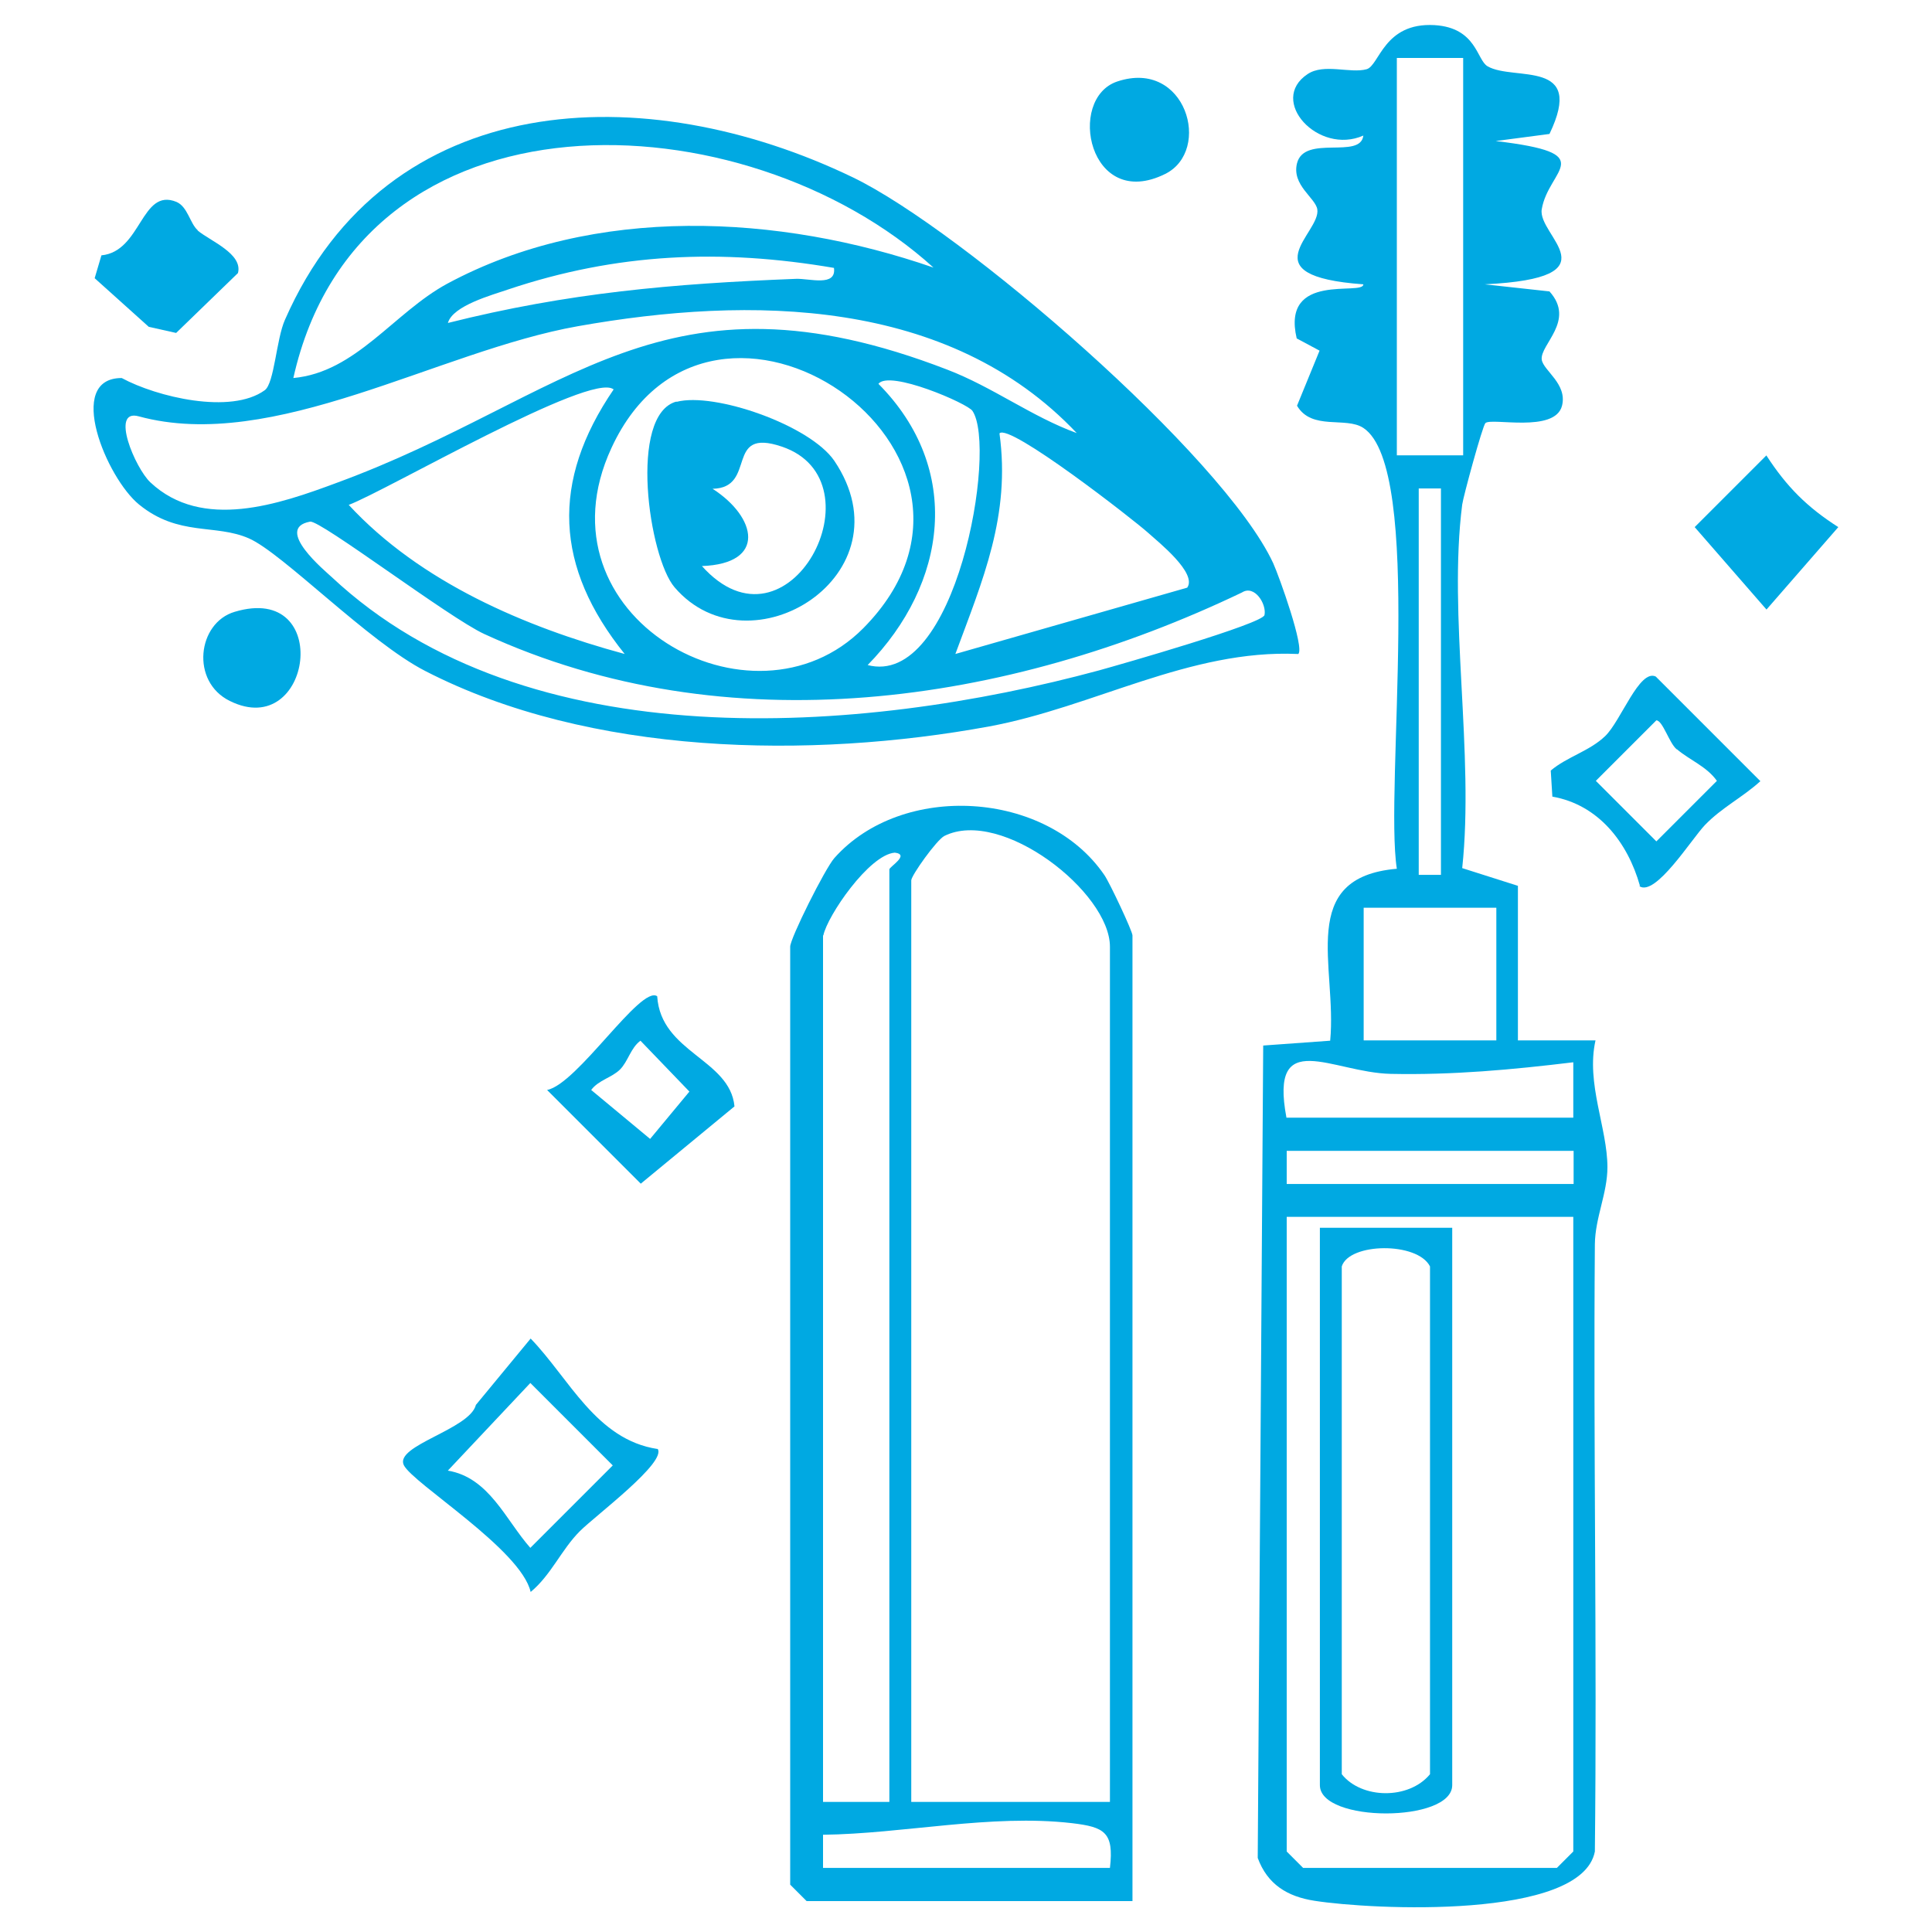
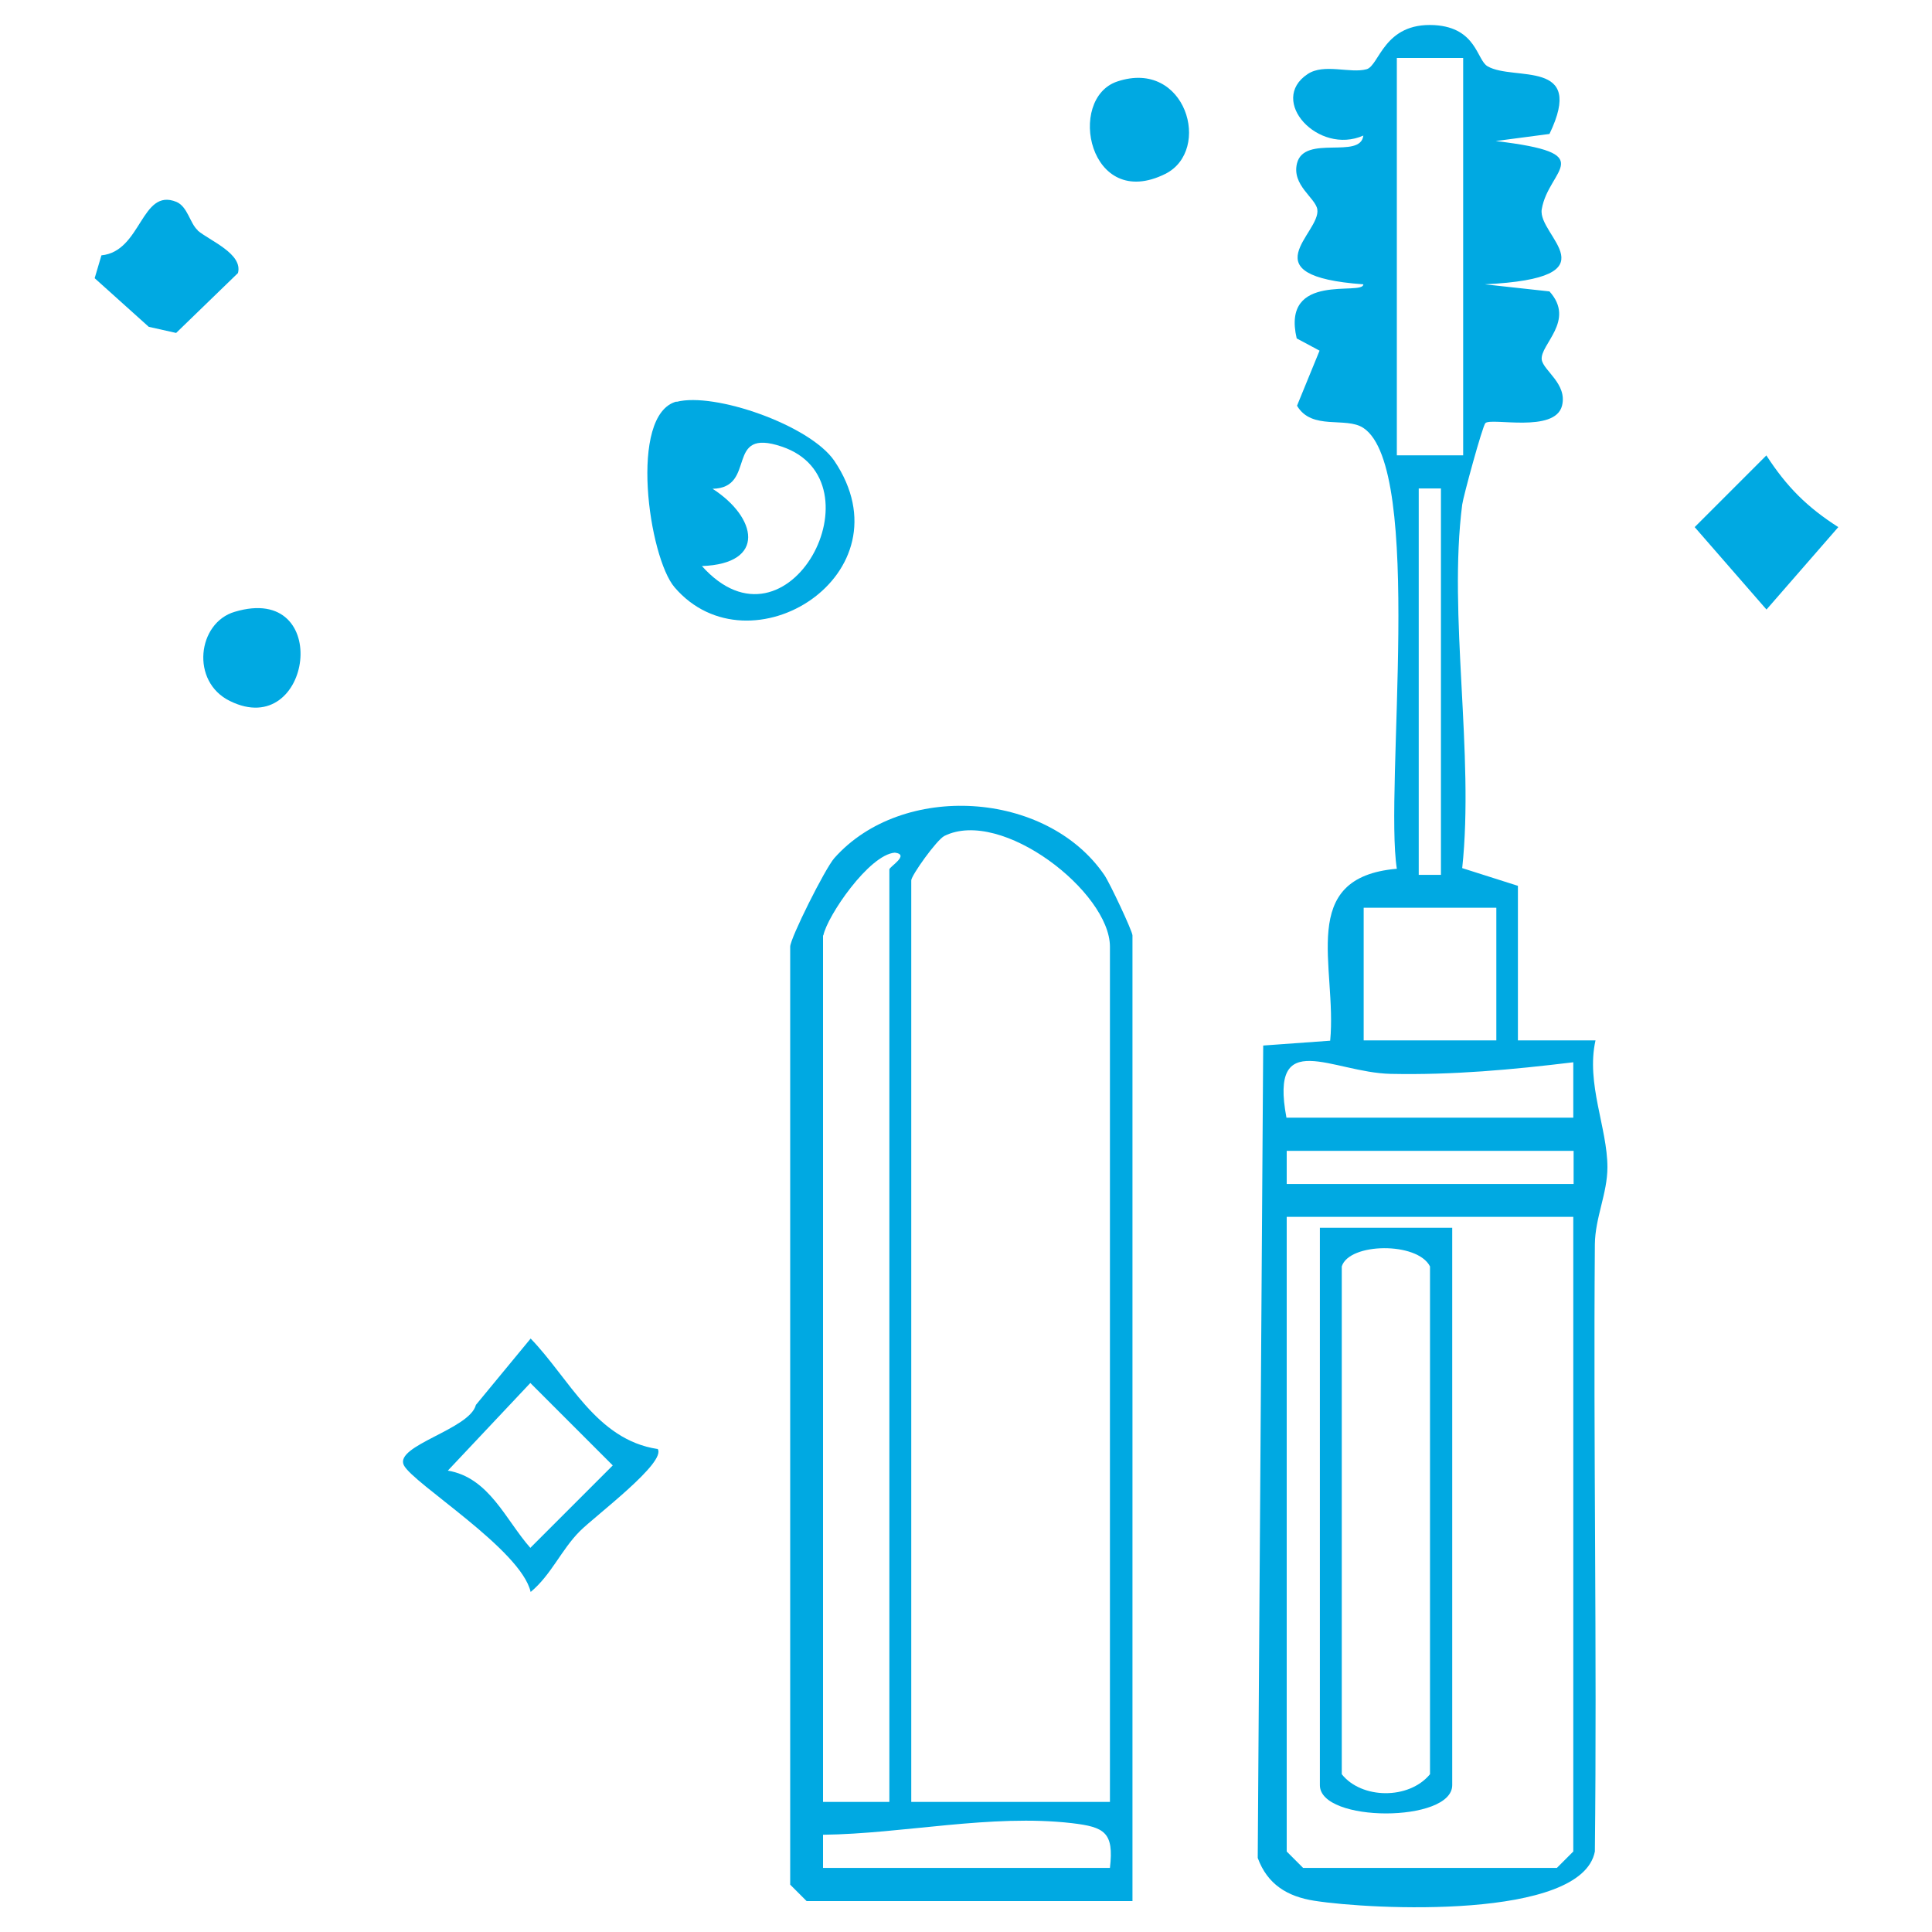
<svg xmlns="http://www.w3.org/2000/svg" id="Layer_2" data-name="Layer 2" viewBox="0 0 60 60">
  <defs>
    <style>
      .cls-1 {
        fill: #00a9e2;
      }
    </style>
  </defs>
-   <path class="cls-1" d="M40.3,20.31c-3.35-.15-6.34,1.65-9.58,2.25-5.55,1.02-12.4.91-17.51-1.72-1.76-.9-4.43-3.66-5.48-4.12s-2.18-.05-3.41-1.05c-1.01-.82-2.31-3.93-.54-3.93,1.09.59,3.39,1.14,4.44.38.3-.21.36-1.59.63-2.19,3.18-7.24,11.19-7.53,17.64-4.42,3.38,1.63,11.5,8.64,13.05,11.98.19.42.98,2.63.78,2.82ZM28.99,8.31c-5.87-5.32-17.81-5.82-19.88,3.43,1.95-.18,3.12-2.03,4.78-2.93,4.57-2.46,10.31-2.16,15.1-.5ZM25.9,8.32c-3.51-.6-6.75-.46-10.12.67-.49.17-1.72.5-1.87,1.04,3.74-.94,6.98-1.22,10.8-1.37.42-.02,1.27.26,1.19-.34ZM33.44,13.45c-3.98-4.21-10.14-4.27-15.49-3.32-4.35.77-9.45,3.94-13.64,2.8-.9-.25-.11,1.61.36,2.05,1.61,1.51,4,.68,5.8.01,7.19-2.64,10.12-6.92,18.95-3.51,1.41.54,2.62,1.46,4.02,1.97ZM26.81,19.51c5.39-5.45-4.71-12.33-7.82-5.6-2.43,5.24,4.39,9.06,7.82,5.6ZM26.93,20.65c2.76.75,4.05-6.74,3.27-7.89-.15-.23-2.58-1.28-2.92-.84,2.63,2.65,2.14,6.21-.34,8.74ZM19.05,12.09c-.7-.55-7.07,3.16-8.22,3.59,2.22,2.4,5.47,3.79,8.57,4.63-2.17-2.7-2.3-5.35-.34-8.22ZM36.87,18.25c.32-.45-.9-1.42-1.21-1.7-.43-.39-4.33-3.43-4.62-3.09.35,2.55-.52,4.55-1.37,6.85l7.2-2.06ZM9.63,16.2c-1.14.21.49,1.55.67,1.72,6.06,5.68,16.44,4.9,23.83,2.9.69-.19,5.09-1.45,5.14-1.72.07-.34-.31-.95-.7-.7-7.29,3.49-15.99,4.76-23.53,1.29-1.09-.5-5.1-3.55-5.41-3.49Z" />
  <path class="cls-1" d="M47.15,32.31h2.4c-.3,1.34.37,2.72.37,3.94,0,.81-.38,1.56-.39,2.39-.05,6.29.07,12.57,0,18.86-.41,2.13-6.94,1.81-8.71,1.53-.84-.13-1.46-.51-1.76-1.33l.17-25.23,2.08-.15c.22-2.3-1.05-5.07,2.07-5.34-.39-2.48.86-12.44-1.04-13.69-.54-.36-1.6.09-2.06-.69l.7-1.71-.71-.38c-.49-2.09,2.07-1.31,2.07-1.68-3.61-.26-1.31-1.59-1.43-2.33-.06-.36-.8-.75-.63-1.43.23-.9,1.97-.11,2.06-.86-1.4.62-2.97-1.09-1.73-1.91.51-.34,1.32-.01,1.83-.15.4-.11.53-1.46,2.11-1.37,1.31.08,1.31,1.09,1.65,1.28.82.47,3.05-.25,1.92,2.1l-1.67.22c3.29.39,1.64.86,1.43,2.12-.14.83,2.33,2.13-1.77,2.33l2.01.22c.82.91-.3,1.65-.24,2.12.05.34.8.75.63,1.43-.22.86-2.2.36-2.38.54-.09.09-.69,2.29-.72,2.53-.44,3.43.38,7.75,0,11.29l1.73.55v4.8ZM45.44,1.8h-2.06v12.34h2.06V1.8ZM44.75,15.17h-.69v12h.69v-12ZM46.47,28.19h-4.12v4.12h4.12v-4.12ZM39.95,34.71h8.91v-1.72c-1.9.23-3.74.4-5.67.36-1.82-.04-3.77-1.48-3.24,1.35ZM48.87,35.74h-8.91v1.03h8.91v-1.03ZM48.87,37.79h-8.91v19.71l.51.51h7.88l.51-.51v-19.71Z" />
  <path class="cls-1" d="M35.16,59.04h-10.11l-.51-.51v-29.13c0-.26,1.08-2.42,1.37-2.75,2.1-2.37,6.59-2.11,8.39.53.17.25.87,1.74.87,1.87v29.99ZM34.47,55.96v-26.56c0-1.69-3.36-4.32-5.14-3.44-.24.12-1.03,1.23-1.03,1.38v28.62h6.17ZM25.56,29.05v26.91h2.06v-28.96c0-.08.65-.46.17-.52-.8.06-2.1,1.97-2.22,2.57ZM34.47,58.01c.13-1.11-.17-1.27-1.18-1.39-2.52-.29-5.23.33-7.73.36v1.03h8.91Z" />
  <path class="cls-1" d="M20.42,44.99c.31.41-1.93,2.08-2.41,2.56-.58.58-.89,1.36-1.53,1.89-.3-1.32-3.66-3.37-3.94-3.94-.29-.61,2.05-1.11,2.24-1.87l1.7-2.06c1.2,1.24,2.03,3.14,3.94,3.43ZM13.9,45.67c1.29.21,1.8,1.53,2.57,2.4l2.56-2.56-2.56-2.56-2.57,2.73Z" />
-   <path class="cls-1" d="M50.93,27.51c-.38-1.35-1.29-2.52-2.72-2.77l-.05-.81c.51-.43,1.2-.6,1.69-1.07s1.06-2.09,1.57-1.85l3.25,3.25c-.55.5-1.2.82-1.72,1.36-.42.44-1.54,2.24-2.04,1.9ZM52.07,23.27c-.23-.19-.43-.89-.63-.9l-1.88,1.88,1.88,1.88,1.88-1.88c-.32-.45-.84-.64-1.24-.98Z" />
-   <path class="cls-1" d="M20.41,30.94c.11,1.75,2.26,1.95,2.4,3.42l-2.91,2.4-2.91-2.91c.94-.18,2.91-3.27,3.42-2.91ZM19.26,33.21c-.26.26-.67.33-.9.64l1.83,1.52,1.22-1.47-1.52-1.58c-.31.23-.38.64-.64.9Z" />
  <path class="cls-1" d="M54.86,14.15c.63.97,1.26,1.6,2.23,2.22l-2.23,2.56-2.23-2.56,2.23-2.23Z" />
  <path class="cls-1" d="M6.14,7.16c.38.32,1.41.72,1.25,1.32l-1.92,1.86-.85-.19-1.68-1.51.21-.71c1.25-.12,1.23-2.11,2.33-1.66.35.15.42.67.66.88Z" />
  <path class="cls-1" d="M34.7,2.53c2.13-.71,2.95,2.14,1.49,2.87-2.37,1.18-3.08-2.34-1.49-2.87Z" />
  <path class="cls-1" d="M7.29,19c3.07-.92,2.4,4.03-.15,2.77-1.23-.6-1.01-2.43.15-2.77Z" />
  <path class="cls-1" d="M21.01,12.48c1.17-.31,4.14.72,4.9,1.83,2.38,3.53-2.63,6.65-4.96,3.93-.8-.93-1.44-5.37.06-5.77ZM21.79,17.57c2.7,3.03,5.64-2.64,2.49-3.7-1.8-.61-.75,1.28-2.15,1.31,1.37.88,1.69,2.33-.34,2.4Z" />
  <path class="cls-1" d="M45.1,38.13v17.31c0,1.17-4.11,1.17-4.11,0v-17.31h4.11ZM41.67,39.33v15.77c.61.77,2.08.8,2.74,0v-15.77c-.39-.77-2.51-.74-2.74,0Z" />
</svg>